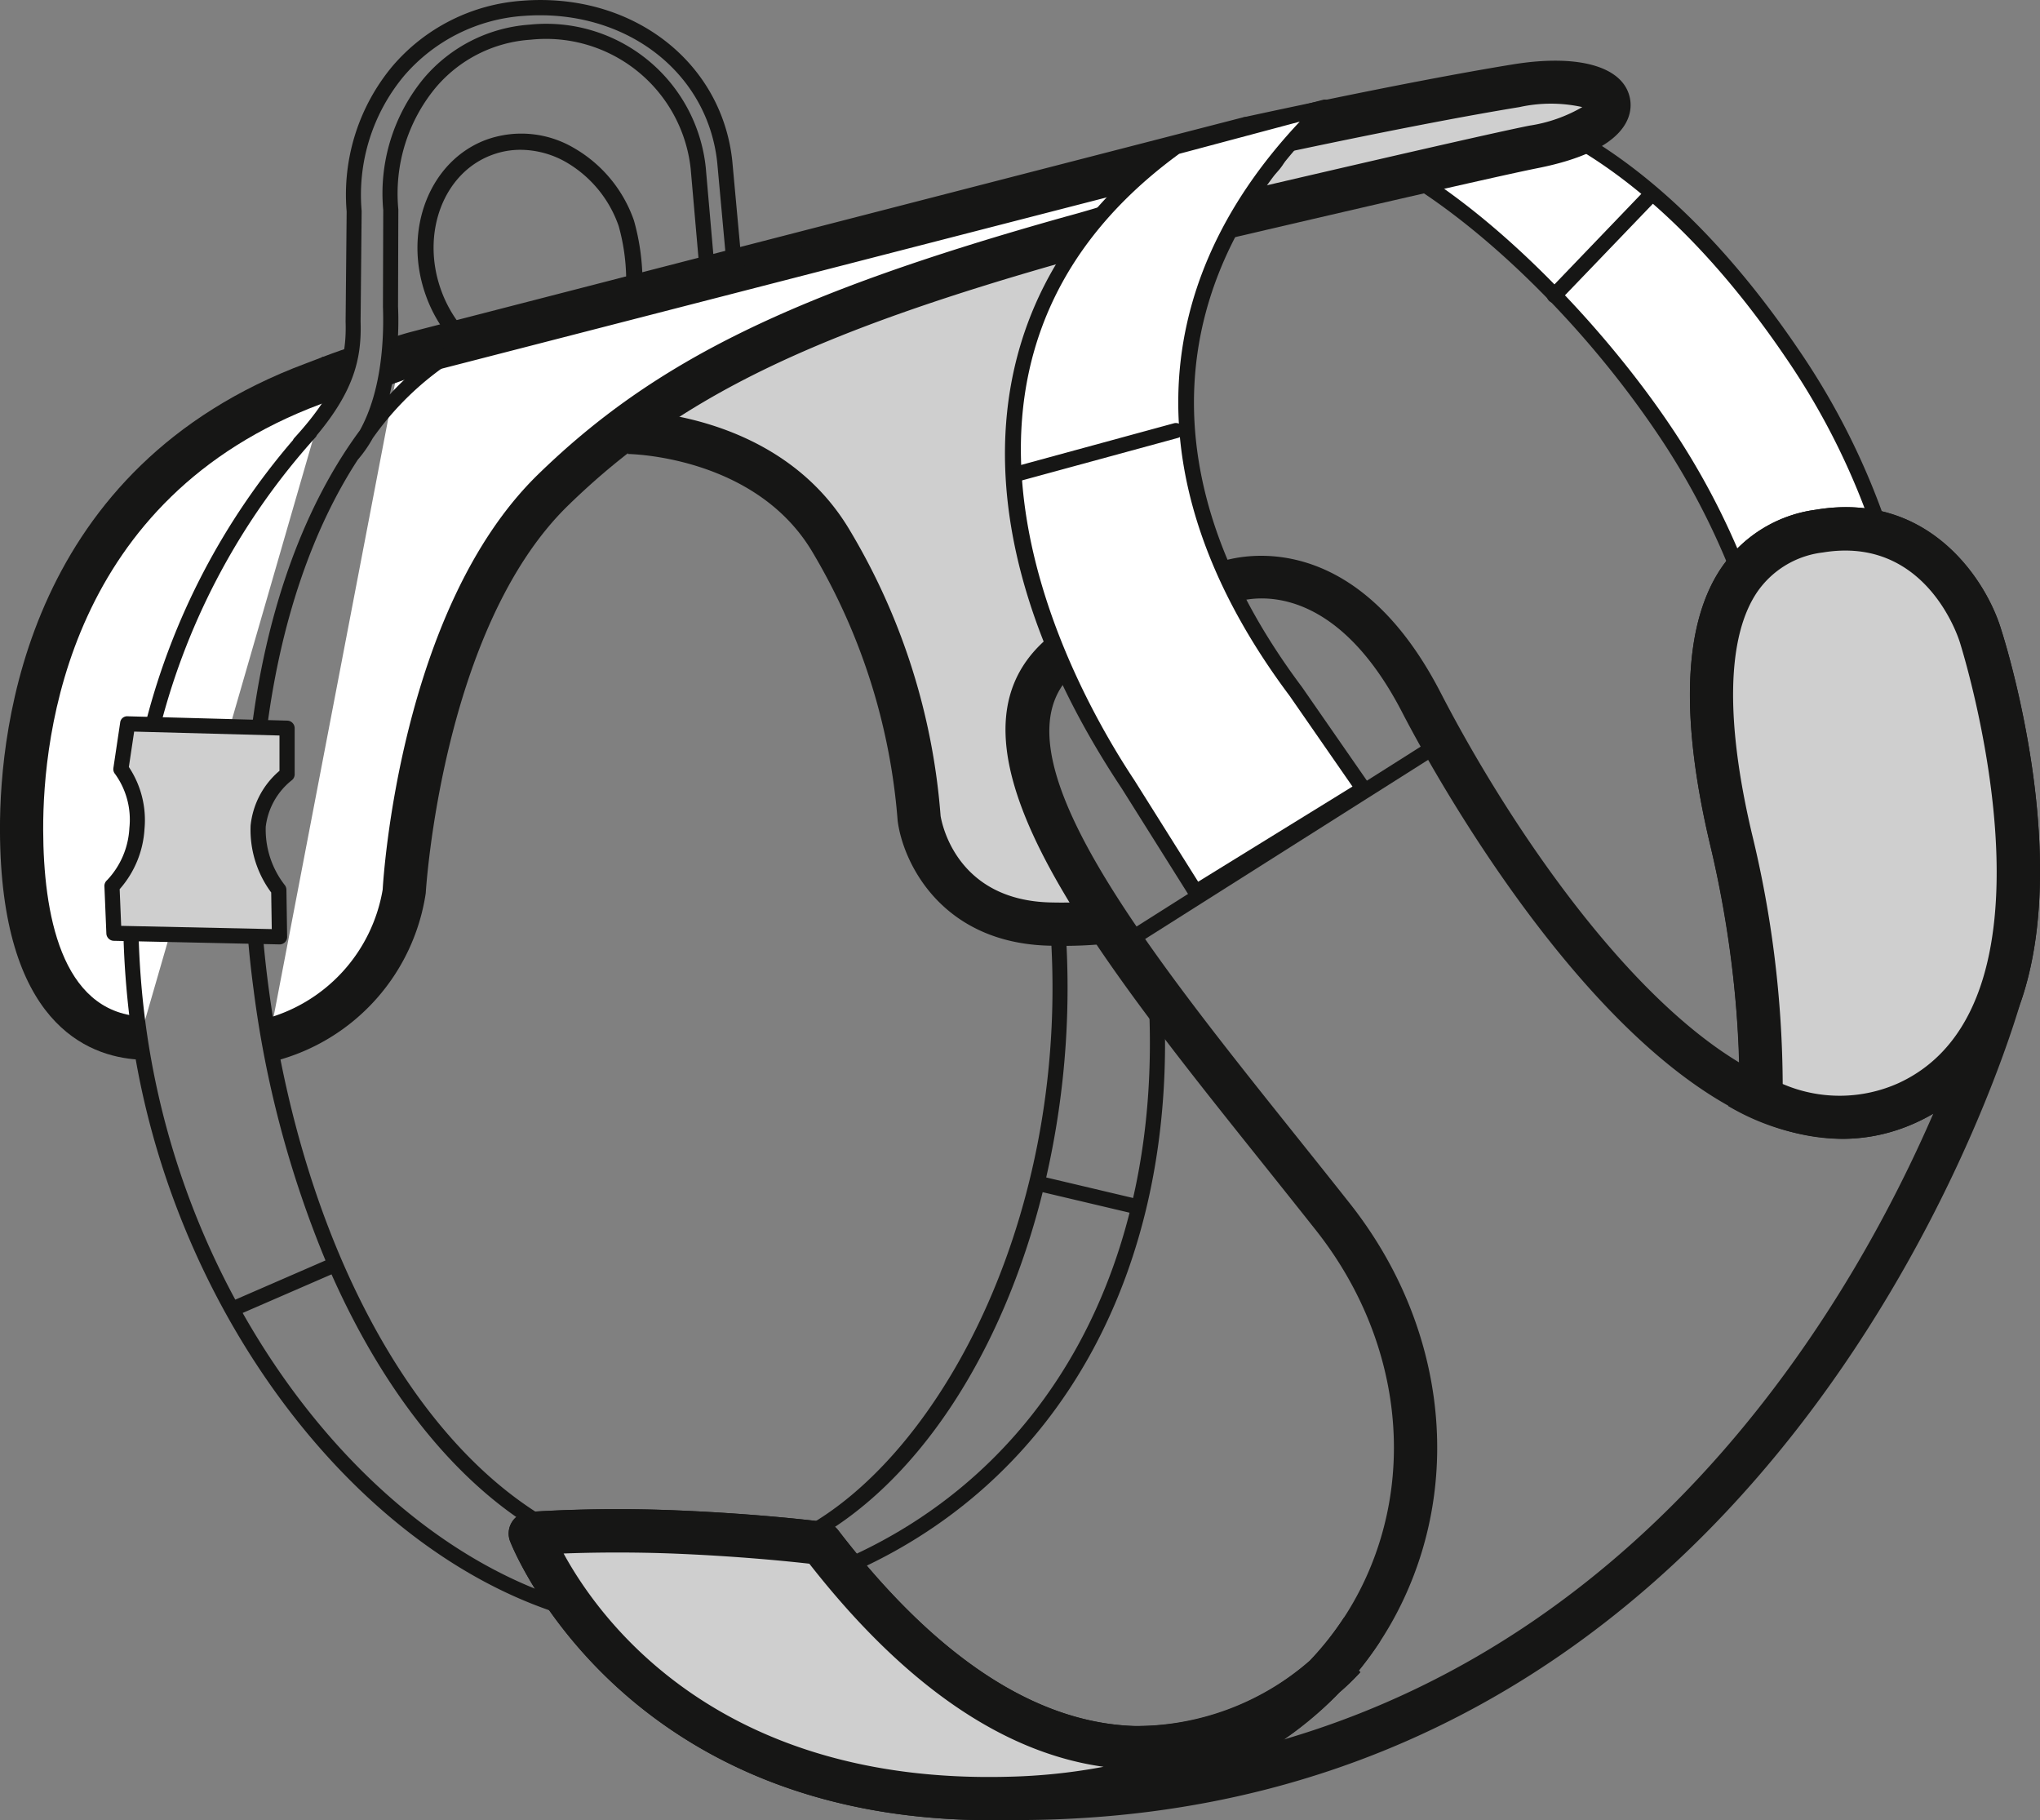
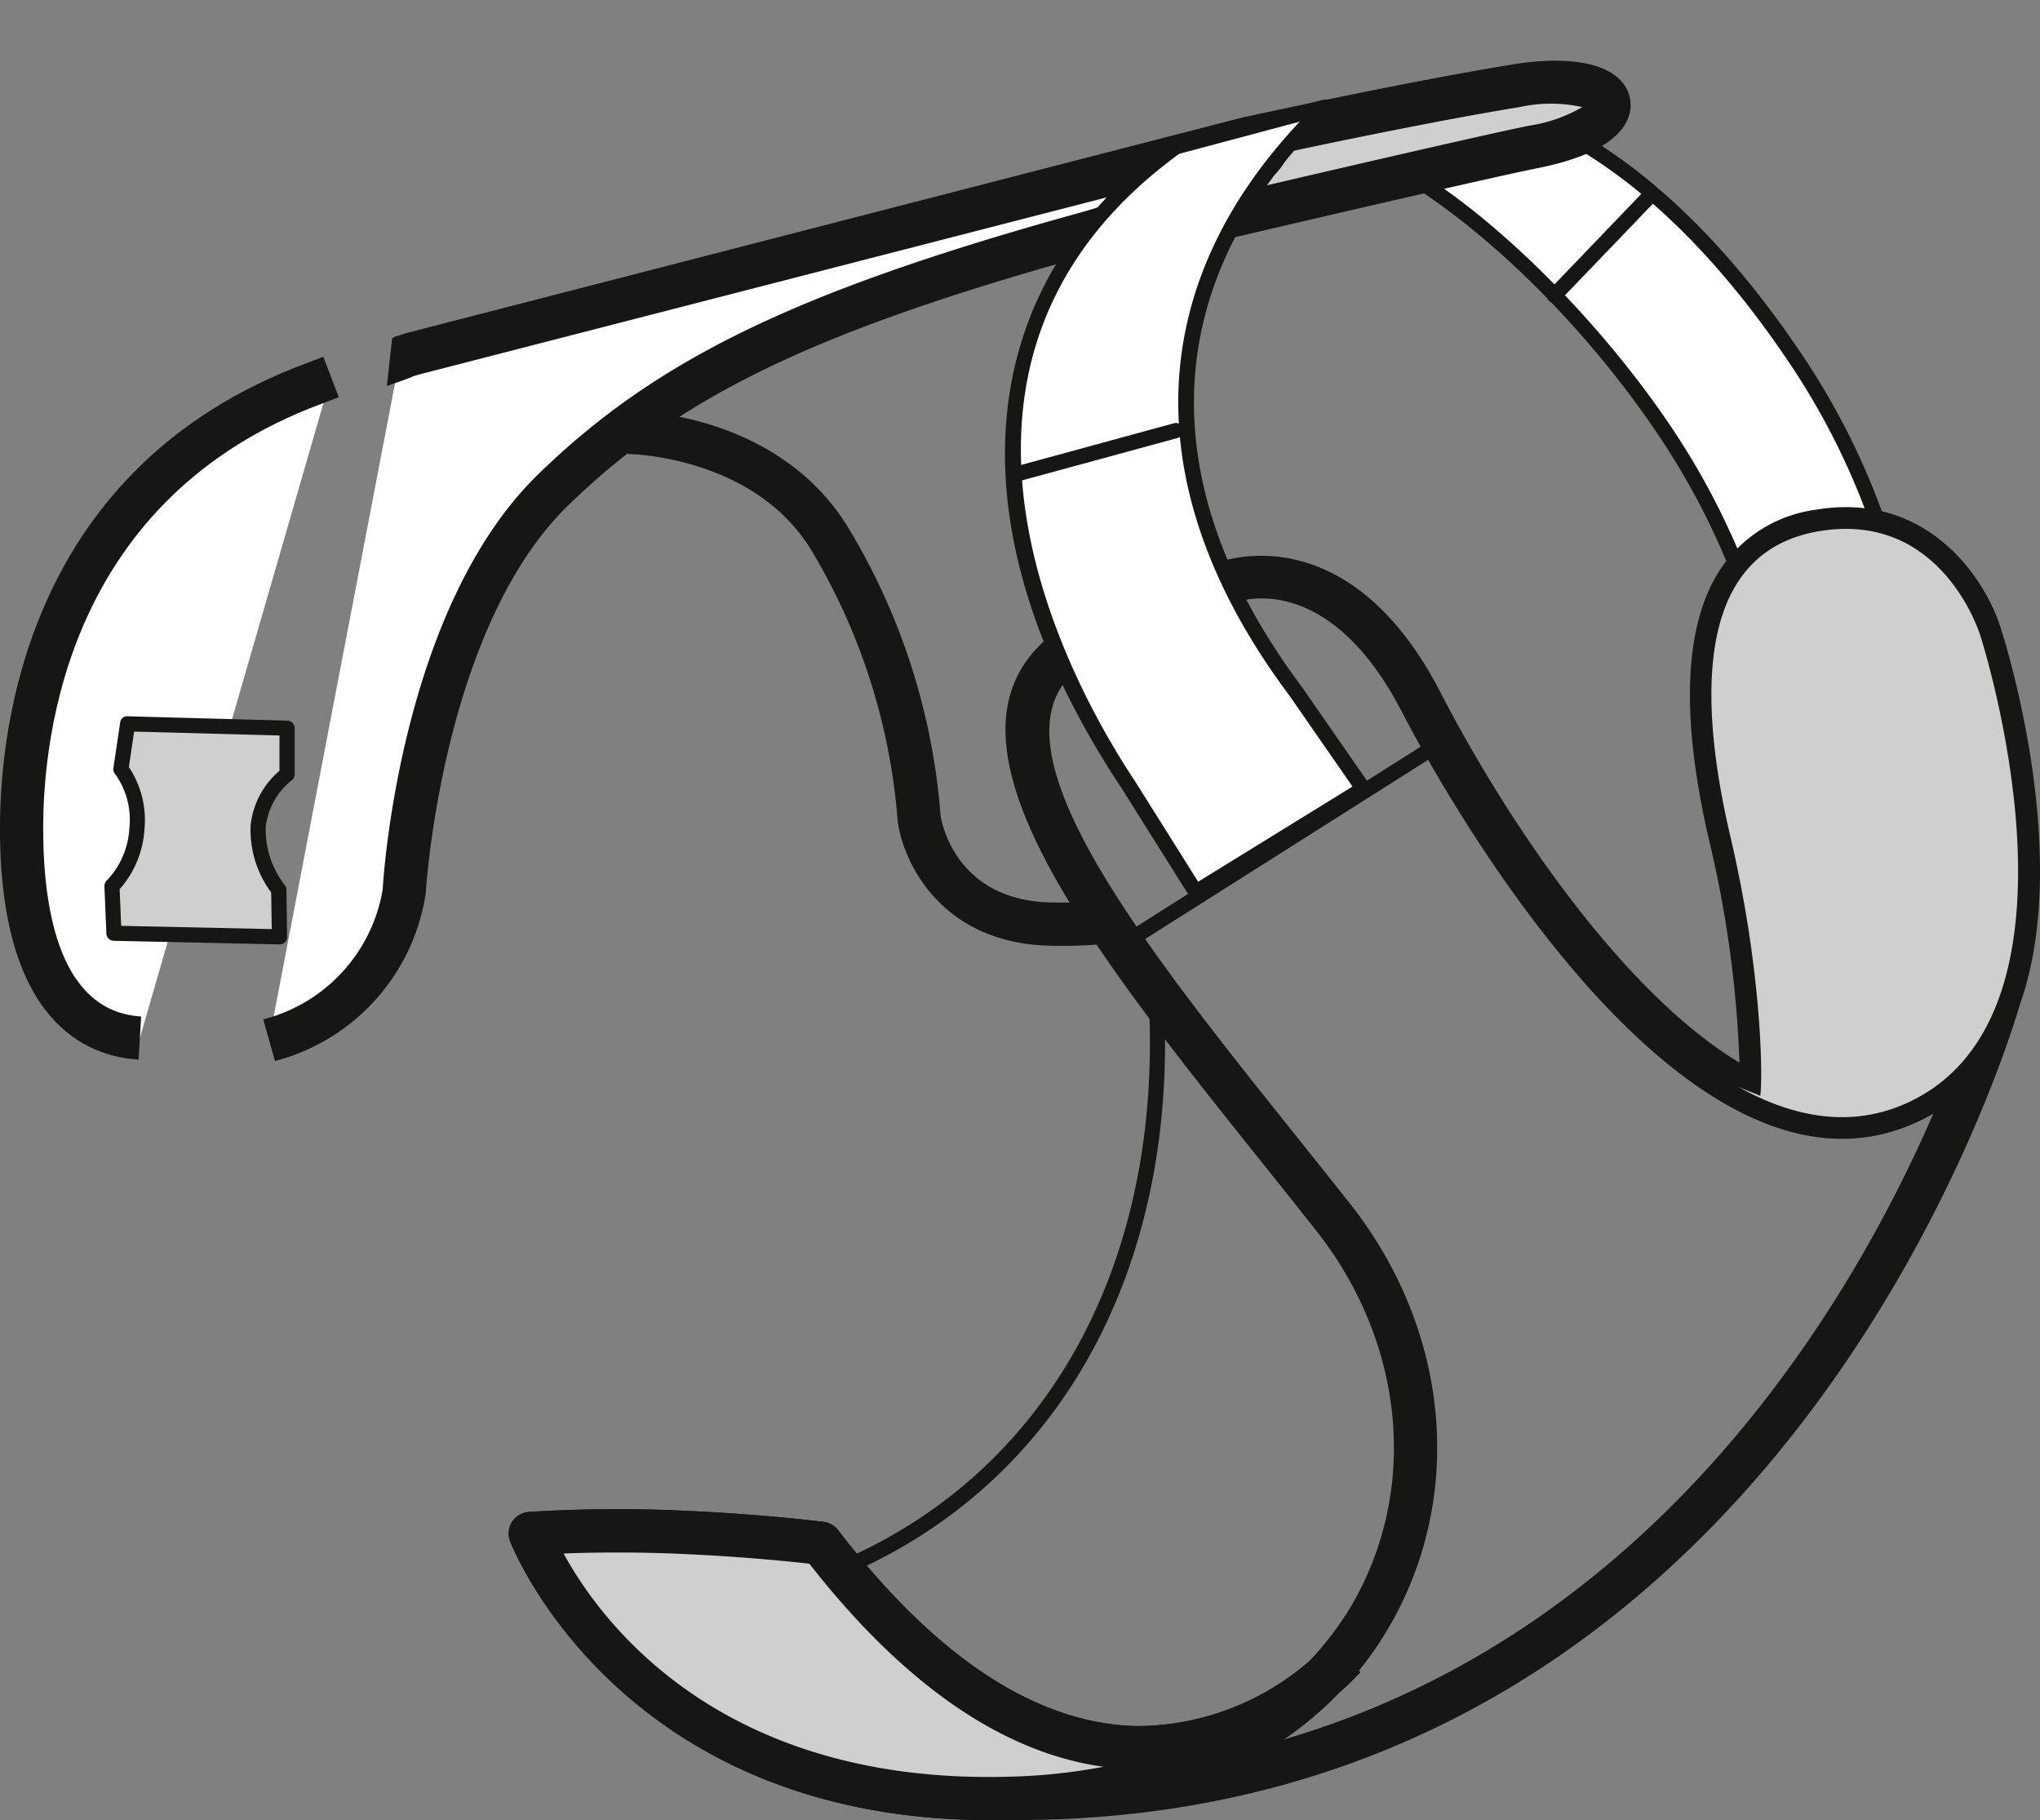
<svg xmlns="http://www.w3.org/2000/svg" width="141.296" height="126.047" viewBox="0 0 141.296 126.047">
  <rect x="0" y="0" width="141.296" height="126.047" fill="#808080" stroke="none" />
  <g id="Raggruppa_279" data-name="Raggruppa 279" transform="translate(-1054.829 -76.384)">
-     <path id="Tracciato_407" data-name="Tracciato 407" d="M1068.261,93.343s13.262-9.38,30.12-11.746a21.946,21.946,0,0,0-4.106,17.063c1.8,10.136,2.5,10,2.5,10a6.578,6.578,0,0,0-2.215,5.3c.017,3.67,5.023,12.664,5.023,12.664v1.769s-5.007.878-7-.366-3.924-2.363-4.482-8.093-2.43-13.383-4.855-17.427-9.212-7.882-11.205-8.3-3.786-.868-3.786-.868" transform="translate(30.9 11.993)" fill="#cfcfcf" />
    <path id="Tracciato_408" data-name="Tracciato 408" d="M1120.659,109.557a49.9,49.9,0,0,0-6.386-13.136c-6.928-10.225-15.179-16.78-23.71-18.073l-7.594,3.33c7.32,2.5,16.5,11.265,22.275,19.793a50.979,50.979,0,0,1,5.27,9.961Z" transform="translate(64.733 4.519)" fill="#fff" />
    <path id="Tracciato_409" data-name="Tracciato 409" d="M1110.883,112.319a.523.523,0,0,1-.488-.33,50.387,50.387,0,0,0-5.222-9.859c-6.267-9.251-15.318-17.308-22.008-19.592a.524.524,0,0,1-.043-.977l7.594-3.327a.522.522,0,0,1,.291-.04c8.509,1.29,16.832,7.618,24.067,18.3a50.337,50.337,0,0,1,6.453,13.275.524.524,0,0,1-.053.426.514.514,0,0,1-.353.244l-10.146,1.875A.439.439,0,0,1,1110.883,112.319Zm-26.166-30.312c7.74,3.234,16.364,12.215,21.325,19.536a51.464,51.464,0,0,1,5.168,9.661l9.139-1.69a49.479,49.479,0,0,0-6.142-12.433c-7.024-10.367-15.047-16.529-23.209-17.826Z" transform="translate(64.367 4.154)" fill="#161615" />
    <path id="Tracciato_410" data-name="Tracciato 410" d="M1087.813,88.175a.535.535,0,0,1-.363-.145.526.526,0,0,1-.013-.743l6.476-6.746a.525.525,0,1,1,.759.726l-6.479,6.746A.518.518,0,0,1,1087.813,88.175Z" transform="translate(74.674 9.191)" fill="#161615" />
    <path id="Tracciato_411" data-name="Tracciato 411" d="M1079.121,88.558s21.8-5.129,26.057-5.974c7.8-1.555,6.41-5.479-1.224-4.234s-18.608,3.66-18.608,3.66" transform="translate(55.883 3.97)" fill="#cfcfcf" />
    <path id="Tracciato_412" data-name="Tracciato 412" d="M1079.7,91.058l-.687-2.918c.891-.208,21.879-5.142,26.107-5.984a10.343,10.343,0,0,0,3.66-1.284,10.08,10.08,0,0,0-4.35,0c-7.509,1.224-18.417,3.621-18.526,3.644l-.643-2.924c.109-.026,11.1-2.439,18.687-3.673,4.614-.753,7.736.158,8.139,2.386.185,1.023-.066,3.535-6.383,4.792C1101.53,85.926,1079.922,91.006,1079.7,91.058Z" transform="translate(55.644 2.928)" fill="#161615" />
    <path id="Tracciato_413" data-name="Tracciato 413" d="M1098.128,122.062c-.31,0-.624-.007-.944-.013-7.449-.188-10.122-5.743-10.492-8.654a42.772,42.772,0,0,0-5.941-18.671C1076.774,88.11,1068.094,88,1068.005,88l0-3c.426,0,10.446.1,15.311,8.179a45.157,45.157,0,0,1,6.35,19.885c.109.647,1.172,5.825,7.591,5.99a29.552,29.552,0,0,0,3.353-.1l.271,2.984C1100.016,122.022,1099.092,122.062,1098.128,122.062Z" transform="translate(30.311 19.824)" fill="#161615" />
    <path id="Tracciato_414" data-name="Tracciato 414" d="M1069.536,94.5c.924-.287.776-.248,1.773-.5l56.93-14.677c2.027-.422,3.776,2.373-12.2,6.852-17.6,4.938-27.6,9.4-35.906,17.5-9.251,9.023-10.3,27.83-10.3,27.83a12.768,12.768,0,0,1-9.357,10.258" transform="translate(12.991 6.662)" fill="#fff" />
    <path id="Tracciato_415" data-name="Tracciato 415" d="M1061.165,144.237l-.812-2.885a11.2,11.2,0,0,0,8.274-8.991c.036-.7,1.185-19.4,10.743-28.727,8.1-7.895,17.661-12.568,36.546-17.866a74.681,74.681,0,0,0,8.109-2.69l-52.25,13.456c-.69.175-.69.175-1.317.373l-.2.059-.887-2.858.2-.063c.693-.215.693-.215,1.459-.413l.185-.05,56.933-14.677c1.528-.314,2.808.327,3.1,1.528.261,1.059.947,3.878-14.525,8.218-18.344,5.142-27.572,9.624-35.265,17.126-8.733,8.515-9.839,26.658-9.849,26.839A14.179,14.179,0,0,1,1061.165,144.237Z" transform="translate(12.708 5.623)" fill="#161615" />
    <path id="Tracciato_416" data-name="Tracciato 416" d="M1063.472,130.076c-7.819-.469-8.179-10.935-8.189-14.384-.013-3.188-.115-23.348,20.2-30.929.2-.076,1.231-.472,1.231-.472" transform="translate(1.044 18.193)" fill="#fff" />
    <path id="Tracciato_417" data-name="Tracciato 417" d="M1064.427,132.541c-3.568-.211-9.559-2.555-9.6-15.872-.023-7.35,1.993-25.176,21.179-32.335l1.215-.465,1.076,2.8-1.248.475c-17.42,6.5-19.252,22.8-19.229,29.5.017,5.716,1.208,12.578,6.786,12.911Z" transform="translate(0 17.22)" fill="#161615" />
-     <path id="Tracciato_418" data-name="Tracciato 418" d="M1066.31,93.585a.568.568,0,0,1-.432-.2,9.772,9.772,0,0,1-1.7-2.974c-1.634-4.532.267-9.387,4.238-10.819a7.17,7.17,0,0,1,6,.584,9.323,9.323,0,0,1,4.172,5.033,15.73,15.73,0,0,1,.591,4.317.566.566,0,0,1-.406.538l-12.307,3.5A.6.6,0,0,1,1066.31,93.585Zm4.426-13.275a5.59,5.59,0,0,0-1.941.34c-3.393,1.221-4.99,5.433-3.564,9.383a8.672,8.672,0,0,0,1.281,2.35l11.535-3.281a14,14,0,0,0-.518-3.512,8.22,8.22,0,0,0-3.663-4.436A6.425,6.425,0,0,0,1070.736,80.31Zm7.878,9.215h0Z" transform="translate(20.151 6.448)" fill="#161615" />
    <path id="Tracciato_419" data-name="Tracciato 419" d="M1098.9,177.948c-25.8,0-33.226-19.13-33.3-19.328a1.489,1.489,0,0,1,.142-1.327,1.5,1.5,0,0,1,1.149-.686,98.815,98.815,0,0,1,10.433-.1c5.733.244,9.829.762,10,.786a1.509,1.509,0,0,1,1,.571c6.729,8.766,13.627,13.331,20.5,13.568A18.405,18.405,0,0,0,1121,166.9a20.754,20.754,0,0,0,3.779-5.518c3.64-7.75,2.353-17.057-3.357-24.282-1.2-1.515-2.406-3.027-3.611-4.535-11.984-14.984-23.3-29.137-15.1-36.368l1.98,2.244c-6.063,5.347,4.878,19.024,15.456,32.252,1.208,1.512,2.423,3.03,3.621,4.548,6.423,8.122,7.849,18.628,3.723,27.414a23.782,23.782,0,0,1-3.105,4.938l.115.1a16.752,16.752,0,0,1-1.455,1.409,25.467,25.467,0,0,1-3.865,3.264c26.189-7.667,39.474-30.605,45-43.345-.363.211-.739.409-1.135.591-16.479,7.6-33.741-24.671-35.652-28.378-5.152-9.967-11.337-7.7-11.6-7.6l-1.126-2.776c.089-.036,8.931-3.5,15.387,9.007,4.446,8.611,12.449,20.664,20.7,25.625a77.339,77.339,0,0,0-2.05-15.172c-2.067-8.773-1.812-15.176.755-19.034a9.412,9.412,0,0,1,6.581-4.083c7.789-1.307,11.8,4.848,12.836,8.278.264.812,4.961,15.667,1.313,25.952-1.5,5.089-18.04,56.511-69.544,56.511-.261,0-.522,0-.779-.007Q1099.375,177.948,1098.9,177.948Zm-1.41-3.066c.8.036,1.6.053,2.38.063.083,0,.162,0,.241-.007a39.906,39.906,0,0,0,6.574-.69c-6.967-.97-13.8-5.69-20.351-14.06-1.343-.152-4.793-.5-9.136-.69-3.208-.135-6.043-.086-7.885-.016,2.409,4.419,10.03,14.941,28.176,15.453Zm56.263-47.92a10.132,10.132,0,0,0,8.037-.063,10.7,10.7,0,0,0,5.568-6.443l.056-.191.013,0c3.218-9.311-1.344-23.7-1.406-23.9-.1-.323-2.356-7.39-9.486-6.215a6.438,6.438,0,0,0-4.581,2.786c-2.063,3.1-2.178,8.868-.333,16.691A74.7,74.7,0,0,1,1153.749,126.963Z" transform="translate(24.554 24.482)" fill="#161615" />
    <path id="Tracciato_420" data-name="Tracciato 420" d="M1072.8,150a.523.523,0,0,1-.2-1.007c14.684-6.152,22.766-20.892,21.621-39.428a.525.525,0,0,1,.492-.554.553.553,0,0,1,.555.492c1.175,19-7.149,34.124-22.265,40.457A.487.487,0,0,1,1072.8,150Zm18.942-42.873a.523.523,0,0,1-.28-.967l22.45-14.212a.53.53,0,0,1,.726.162.524.524,0,0,1-.162.723l-22.453,14.212A.521.521,0,0,1,1091.746,107.125Z" transform="translate(40.146 35.616)" fill="#161615" />
    <path id="Tracciato_421" data-name="Tracciato 421" d="M1069.307,95.063a5.359,5.359,0,0,0-2,3.588,6.771,6.771,0,0,0,1.426,4.409l.05,3.261-11.463-.248-.139-3.271a6.174,6.174,0,0,0,1.73-3.98,5.938,5.938,0,0,0-1.113-4.112l.469-3.139,11.043.3Z" transform="translate(5.404 34.938)" fill="#cfcfcf" />
    <path id="Tracciato_422" data-name="Tracciato 422" d="M1069.143,107.209h-.01l-11.466-.248a.528.528,0,0,1-.511-.5l-.135-3.274a.522.522,0,0,1,.178-.419,5.657,5.657,0,0,0,1.551-3.621,5.4,5.4,0,0,0-.986-3.733.52.52,0,0,1-.122-.416l.469-3.139a.486.486,0,0,1,.532-.446l11.047.3a.525.525,0,0,1,.508.525l0,3.192a.516.516,0,0,1-.185.4,4.848,4.848,0,0,0-1.818,3.228,6.249,6.249,0,0,0,1.3,4.02.539.539,0,0,1,.132.34l.05,3.264a.513.513,0,0,1-.155.38A.52.52,0,0,1,1069.143,107.209Zm-10.961-1.284,10.43.224-.039-2.535a7.282,7.282,0,0,1-1.426-4.637,5.729,5.729,0,0,1,2-3.789V92.743l-10.066-.271-.367,2.452a6.638,6.638,0,0,1,1.083,4.3,6.907,6.907,0,0,1-1.72,4.162Zm11.489-10.5h0Z" transform="translate(5.04 34.575)" fill="#161615" />
-     <path id="Tracciato_423" data-name="Tracciato 423" d="M1087.9,188.192a.524.524,0,0,1-.158-.023c-14.763-4.654-27.3-21.75-29.813-40.655a60.674,60.674,0,0,1-.508-6.433.526.526,0,0,1,.511-.538.5.5,0,0,1,.538.512,58.761,58.761,0,0,0,.5,6.32,55.678,55.678,0,0,0,6.2,19.011l6.248-2.716a73.123,73.123,0,0,1-4.987-18.8c-.158-1.178-.284-2.353-.383-3.522a.526.526,0,0,1,.479-.564.516.516,0,0,1,.564.479q.149,1.723.38,3.472c2.327,17.522,9.971,31.78,19.951,37.2a.526.526,0,0,1-.5.924c-6.093-3.314-11.334-9.783-15.086-18.225l-6.155,2.673c5.449,9.631,13.505,17.067,22.381,19.862a.523.523,0,0,1-.159,1.023Zm16.522-4.805a.523.523,0,0,1-.241-.987c9.994-5.162,19.215-22.6,17.35-42.847a.522.522,0,0,1,.472-.568.513.513,0,0,1,.571.472,58.984,58.984,0,0,1-1.238,18.466l6.086,1.439a.524.524,0,0,1-.238,1.02l-6.093-1.439c-2.779,11.136-8.72,20.4-16.433,24.387A.5.5,0,0,1,1104.42,183.387Zm-37.55-56.313-.066-.007a.525.525,0,0,1-.452-.587c1.093-8.264,3.707-15.238,7.443-20.291,1.538-2.769,1.677-6.426,1.6-8.552l.02-6.707a12.529,12.529,0,0,1,2.822-9.139,10.561,10.561,0,0,1,7.311-3.7,11.114,11.114,0,0,1,12.205,9.885l.571,6.538a.521.521,0,0,1-.475.568.513.513,0,0,1-.568-.475l-.571-6.532a10.077,10.077,0,0,0-11.087-8.941,9.4,9.4,0,0,0-6.591,3.337,11.513,11.513,0,0,0-2.571,8.416l-.02,6.73a22.127,22.127,0,0,1-.578,6.093,20.284,20.284,0,0,1,8.172-5.413.523.523,0,1,1,.34.99,20.5,20.5,0,0,0-9.687,7.446,8.847,8.847,0,0,1-1.033,1.485l-.01.013c-3.1,4.763-5.284,11.05-6.255,18.387A.526.526,0,0,1,1066.871,127.074Zm-7.367-.112a.541.541,0,0,1-.125-.013.529.529,0,0,1-.383-.637,48.4,48.4,0,0,1,10.165-19.446.568.568,0,0,1,.1-.155c3.073-3.36,3.627-5.5,3.548-8.056l.073-7.624a13.88,13.88,0,0,1,3.191-10.086,13.015,13.015,0,0,1,9-4.512c7.558-.581,13.783,4.195,14.519,11.093l.584,6.37a.525.525,0,0,1-1.046.1l-.581-6.36c-.673-6.314-6.419-10.674-13.4-10.152a11.98,11.98,0,0,0-8.284,4.145,12.863,12.863,0,0,0-2.944,9.367l-.073,7.651c.079,2.5-.422,4.753-3.033,7.878a.459.459,0,0,1-.1.155,47.5,47.5,0,0,0-10.71,19.892A.525.525,0,0,1,1059.5,126.962Zm32.859-28.453a.524.524,0,0,1-.168-1.02,254.41,254.41,0,0,1,36.381-9.776.521.521,0,0,1,.6.429.527.527,0,0,1-.432.6,253.085,253.085,0,0,0-36.216,9.736A.488.488,0,0,1,1092.363,98.508Z" transform="translate(5.956 0)" fill="#161615" />
    <path id="Tracciato_424" data-name="Tracciato 424" d="M1122.325,117.3s-16.063,18.337-36.239-7.938c0,0-4.139-.531-9.872-.772a97.221,97.221,0,0,0-10.258.1s7.066,18.968,33.143,18.337c12.06-.29,20.176-5.106,24.483-11.71" transform="translate(25.598 73.893)" fill="#cfcfcf" />
    <path id="Tracciato_425" data-name="Tracciato 425" d="M1098.9,129.584c-25.8,0-33.229-19.13-33.3-19.328a1.5,1.5,0,0,1,1.291-2.017,97.292,97.292,0,0,1,10.433-.1c5.733.241,9.829.766,10,.786a1.513,1.513,0,0,1,1,.574c6.743,8.779,13.651,13.344,20.535,13.565A17.957,17.957,0,0,0,1121,118.544a20.83,20.83,0,0,0,2.37-3l2.512,1.634a24.414,24.414,0,0,1-1.5,2.056l.115.1a16.375,16.375,0,0,1-1.443,1.4c-5.29,5.5-13.238,8.608-22.872,8.839C1099.75,129.58,1099.321,129.584,1098.9,129.584Zm-29.588-18.466c2.521,4.627,10.76,15.988,30.8,15.459a40.156,40.156,0,0,0,6.6-.69c-6.977-.964-13.823-5.683-20.38-14.063-1.34-.152-4.789-.508-9.132-.69C1073.99,111,1071.155,111.048,1069.31,111.118Z" transform="translate(24.554 72.847)" fill="#161615" />
    <path id="Tracciato_426" data-name="Tracciato 426" d="M1100.329,125.835l-4.67-6.733c-10.911-14.565-10.02-28.816,2-40.47l-10.308,2.749c-16.1,11.68-12.8,29.873-3.3,44.157l4.683,7.449Z" transform="translate(48.927 5.173)" fill="#fff" />
    <path id="Tracciato_427" data-name="Tracciato 427" d="M1089.137,133.876a.528.528,0,0,1-.446-.244l-4.68-7.449c-11.9-17.892-10.614-34.668,3.439-44.863a.521.521,0,0,1,.172-.083l10.308-2.746a.524.524,0,0,1,.5.885c-11.855,11.492-12.545,25.622-1.941,39.777l4.68,6.746a.519.519,0,0,1-.155.746l-11.6,7.155A.513.513,0,0,1,1089.137,133.876Zm-1.152-51.649c-19.954,14.562-7.416,36.883-3.1,43.385l4.413,7.023,10.69-6.591-4.353-6.278c-10.532-14.06-10.261-28.12.7-39.767Z" transform="translate(48.518 4.809)" fill="#161615" />
    <path id="Tracciato_428" data-name="Tracciato 428" d="M1076.595,89.254a.524.524,0,0,1-.139-1.03l10.812-2.947a.525.525,0,0,1,.277,1.013l-10.815,2.947A.606.606,0,0,1,1076.595,89.254Z" transform="translate(48.868 20.42)" fill="#161615" />
    <path id="Tracciato_429" data-name="Tracciato 429" d="M1094.135,126.742c.2-1.7,0-9.139-2.043-17.809s-2.934-19.79,6.129-21.295c8.545-1.423,11.152,7.231,11.152,7.231s8.449,26.123-5.026,32.345c-3.852,1.776-7.855,1.069-11.72-1.079" transform="translate(82.62 25.528)" fill="#cfcfcf" />
-     <path id="Tracciato_430" data-name="Tracciato 430" d="M1100.832,130.768a16.286,16.286,0,0,1-7.895-2.277l.783-1.413a72.223,72.223,0,0,0-2.046-16.757c-2.067-8.773-1.812-15.176.755-19.034a9.412,9.412,0,0,1,6.581-4.083c7.789-1.307,11.8,4.848,12.836,8.278.353,1.089,8.68,27.437-5.835,34.137A12.241,12.241,0,0,1,1100.832,130.768Zm-4.112-3.8a9.948,9.948,0,0,0,8.037-.066c12.129-5.6,4.31-30.275,4.231-30.526-.1-.323-2.356-7.39-9.486-6.215a6.438,6.438,0,0,0-4.581,2.786c-2.063,3.1-2.178,8.868-.333,16.691A74.587,74.587,0,0,1,1096.72,126.966Z" transform="translate(81.584 24.482)" fill="#161615" />
-     <path id="Tracciato_431" data-name="Tracciato 431" d="M1061.575,84.339s1.317-.5,1.819-.647-.637,2.479-.637,2.479l-.746.6Z" transform="translate(15.519 16.797)" fill="#161615" />
    <path id="Tracciato_432" data-name="Tracciato 432" d="M1063.72,83.438l-.409.142-.363,3.3s.875-.29,1.756-.627Z" transform="translate(18.678 16.229)" fill="#161615" />
  </g>
</svg>